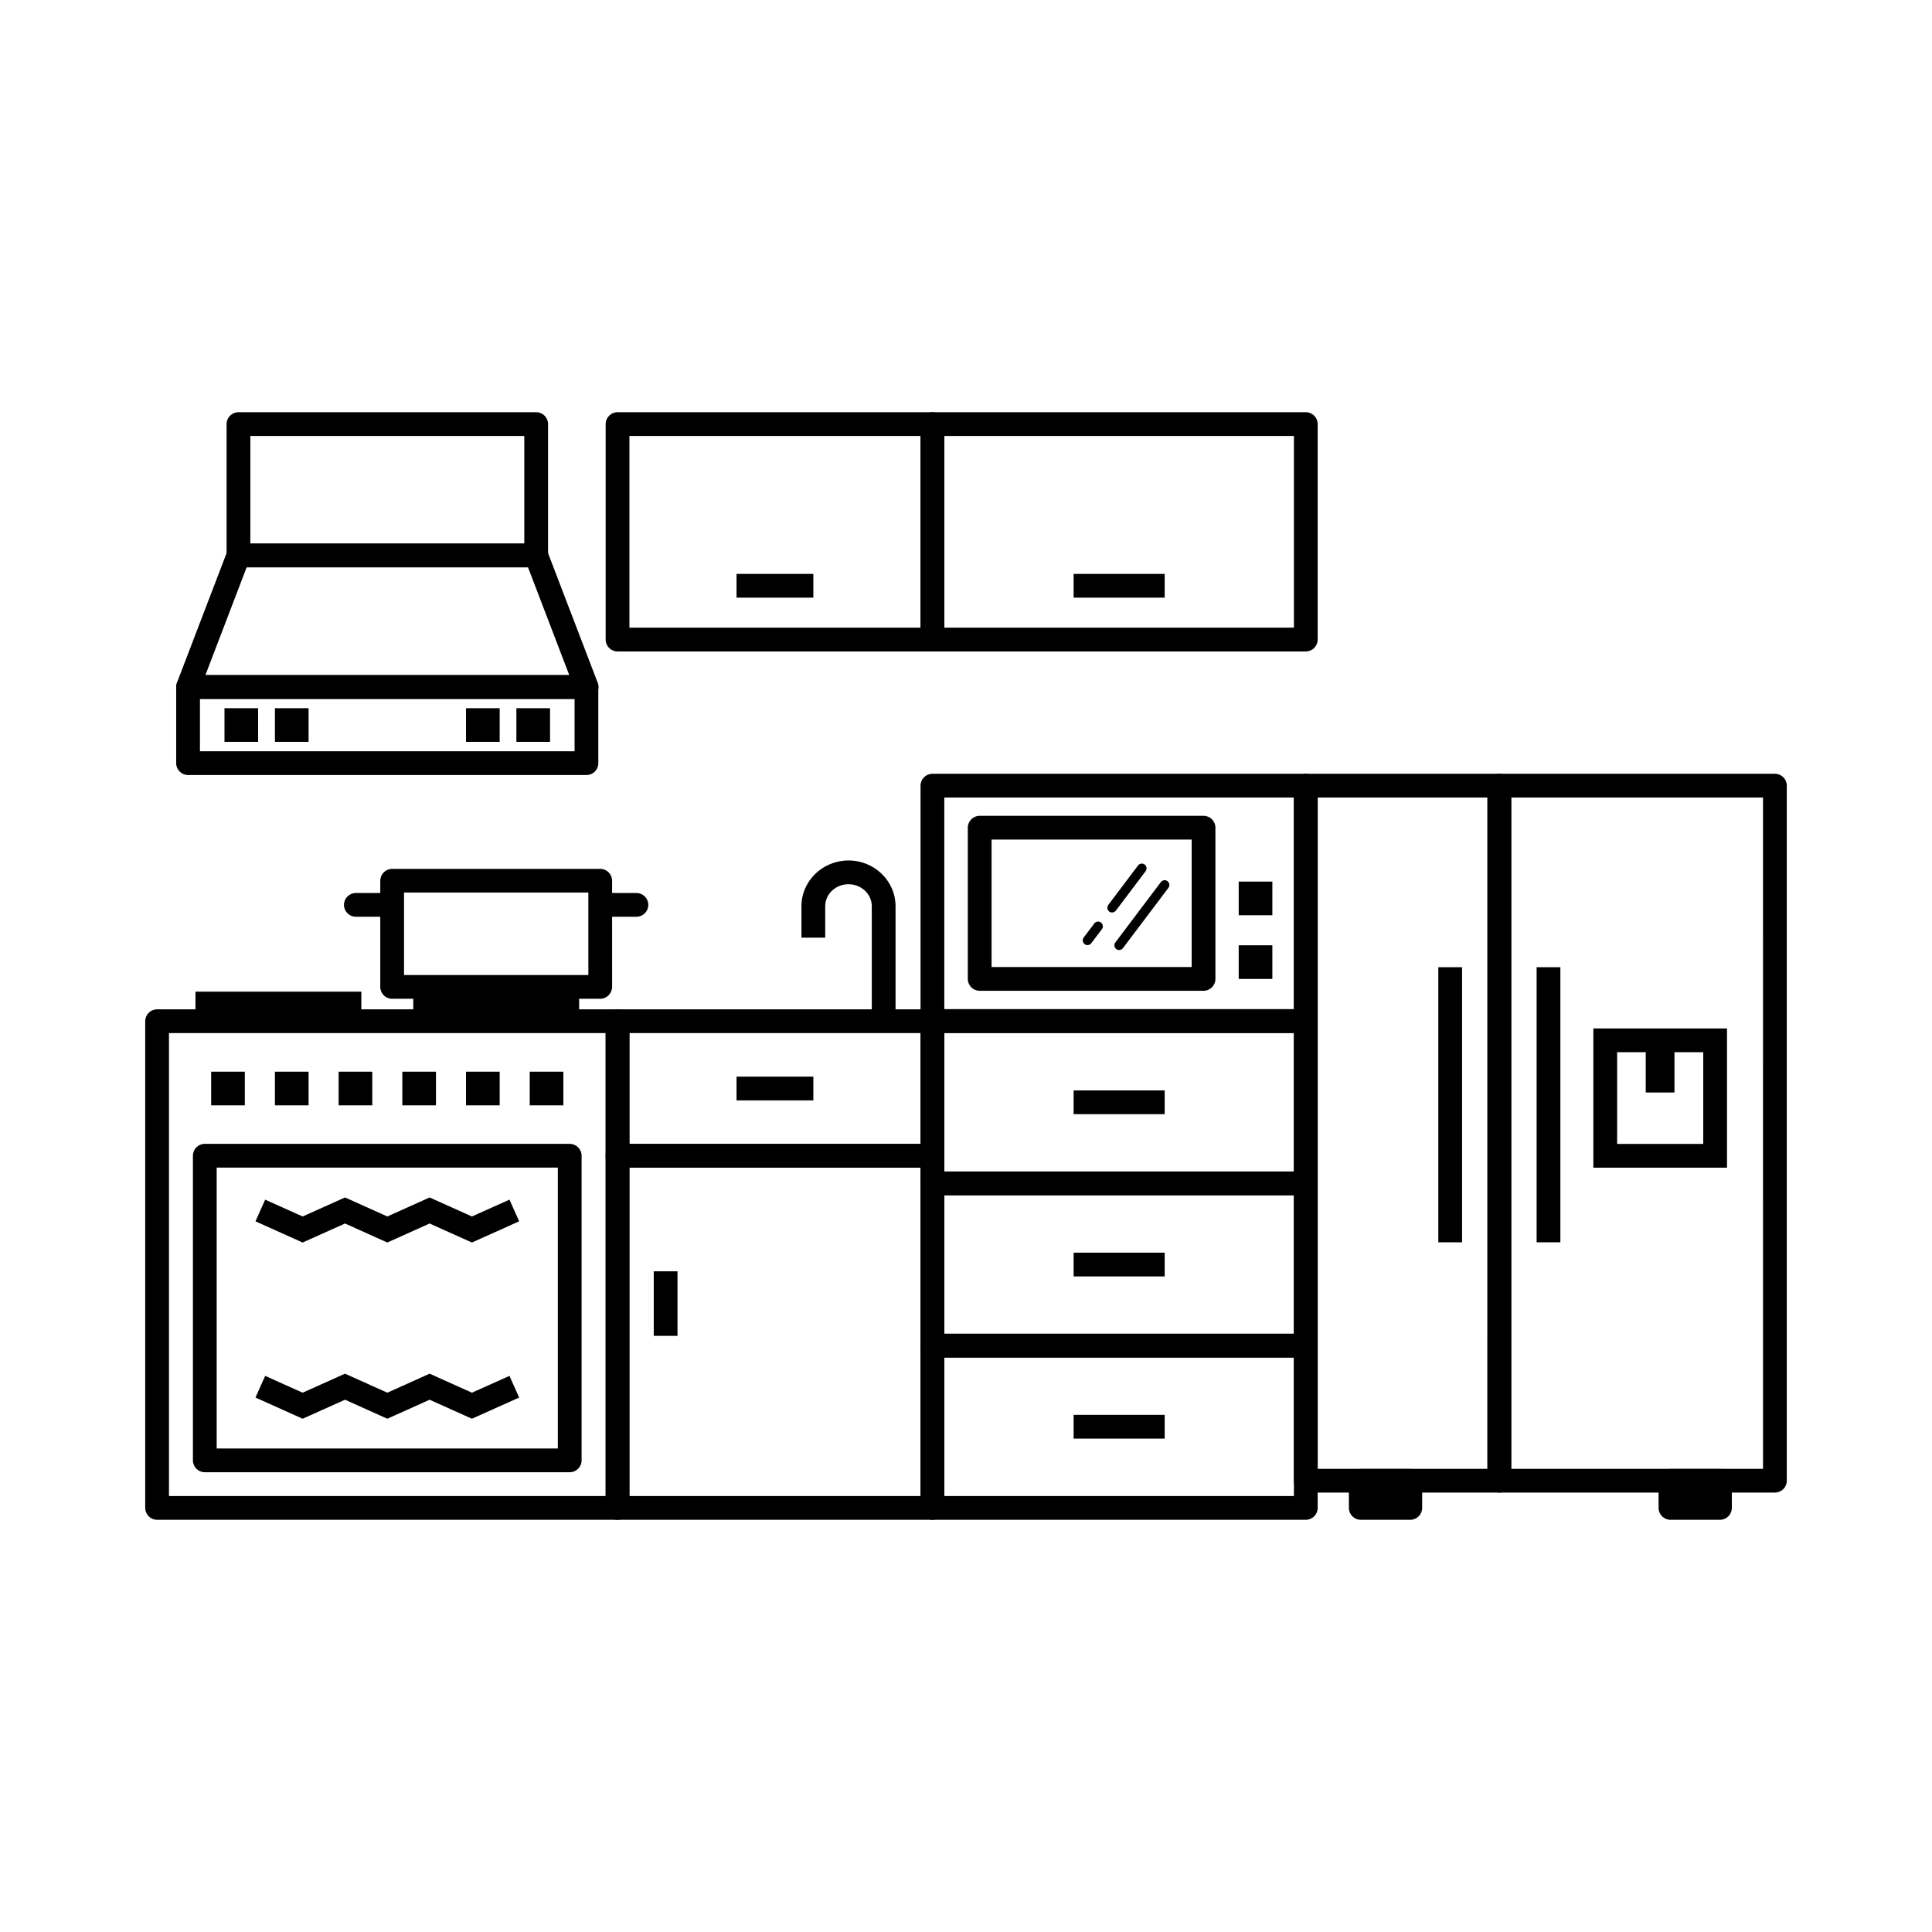
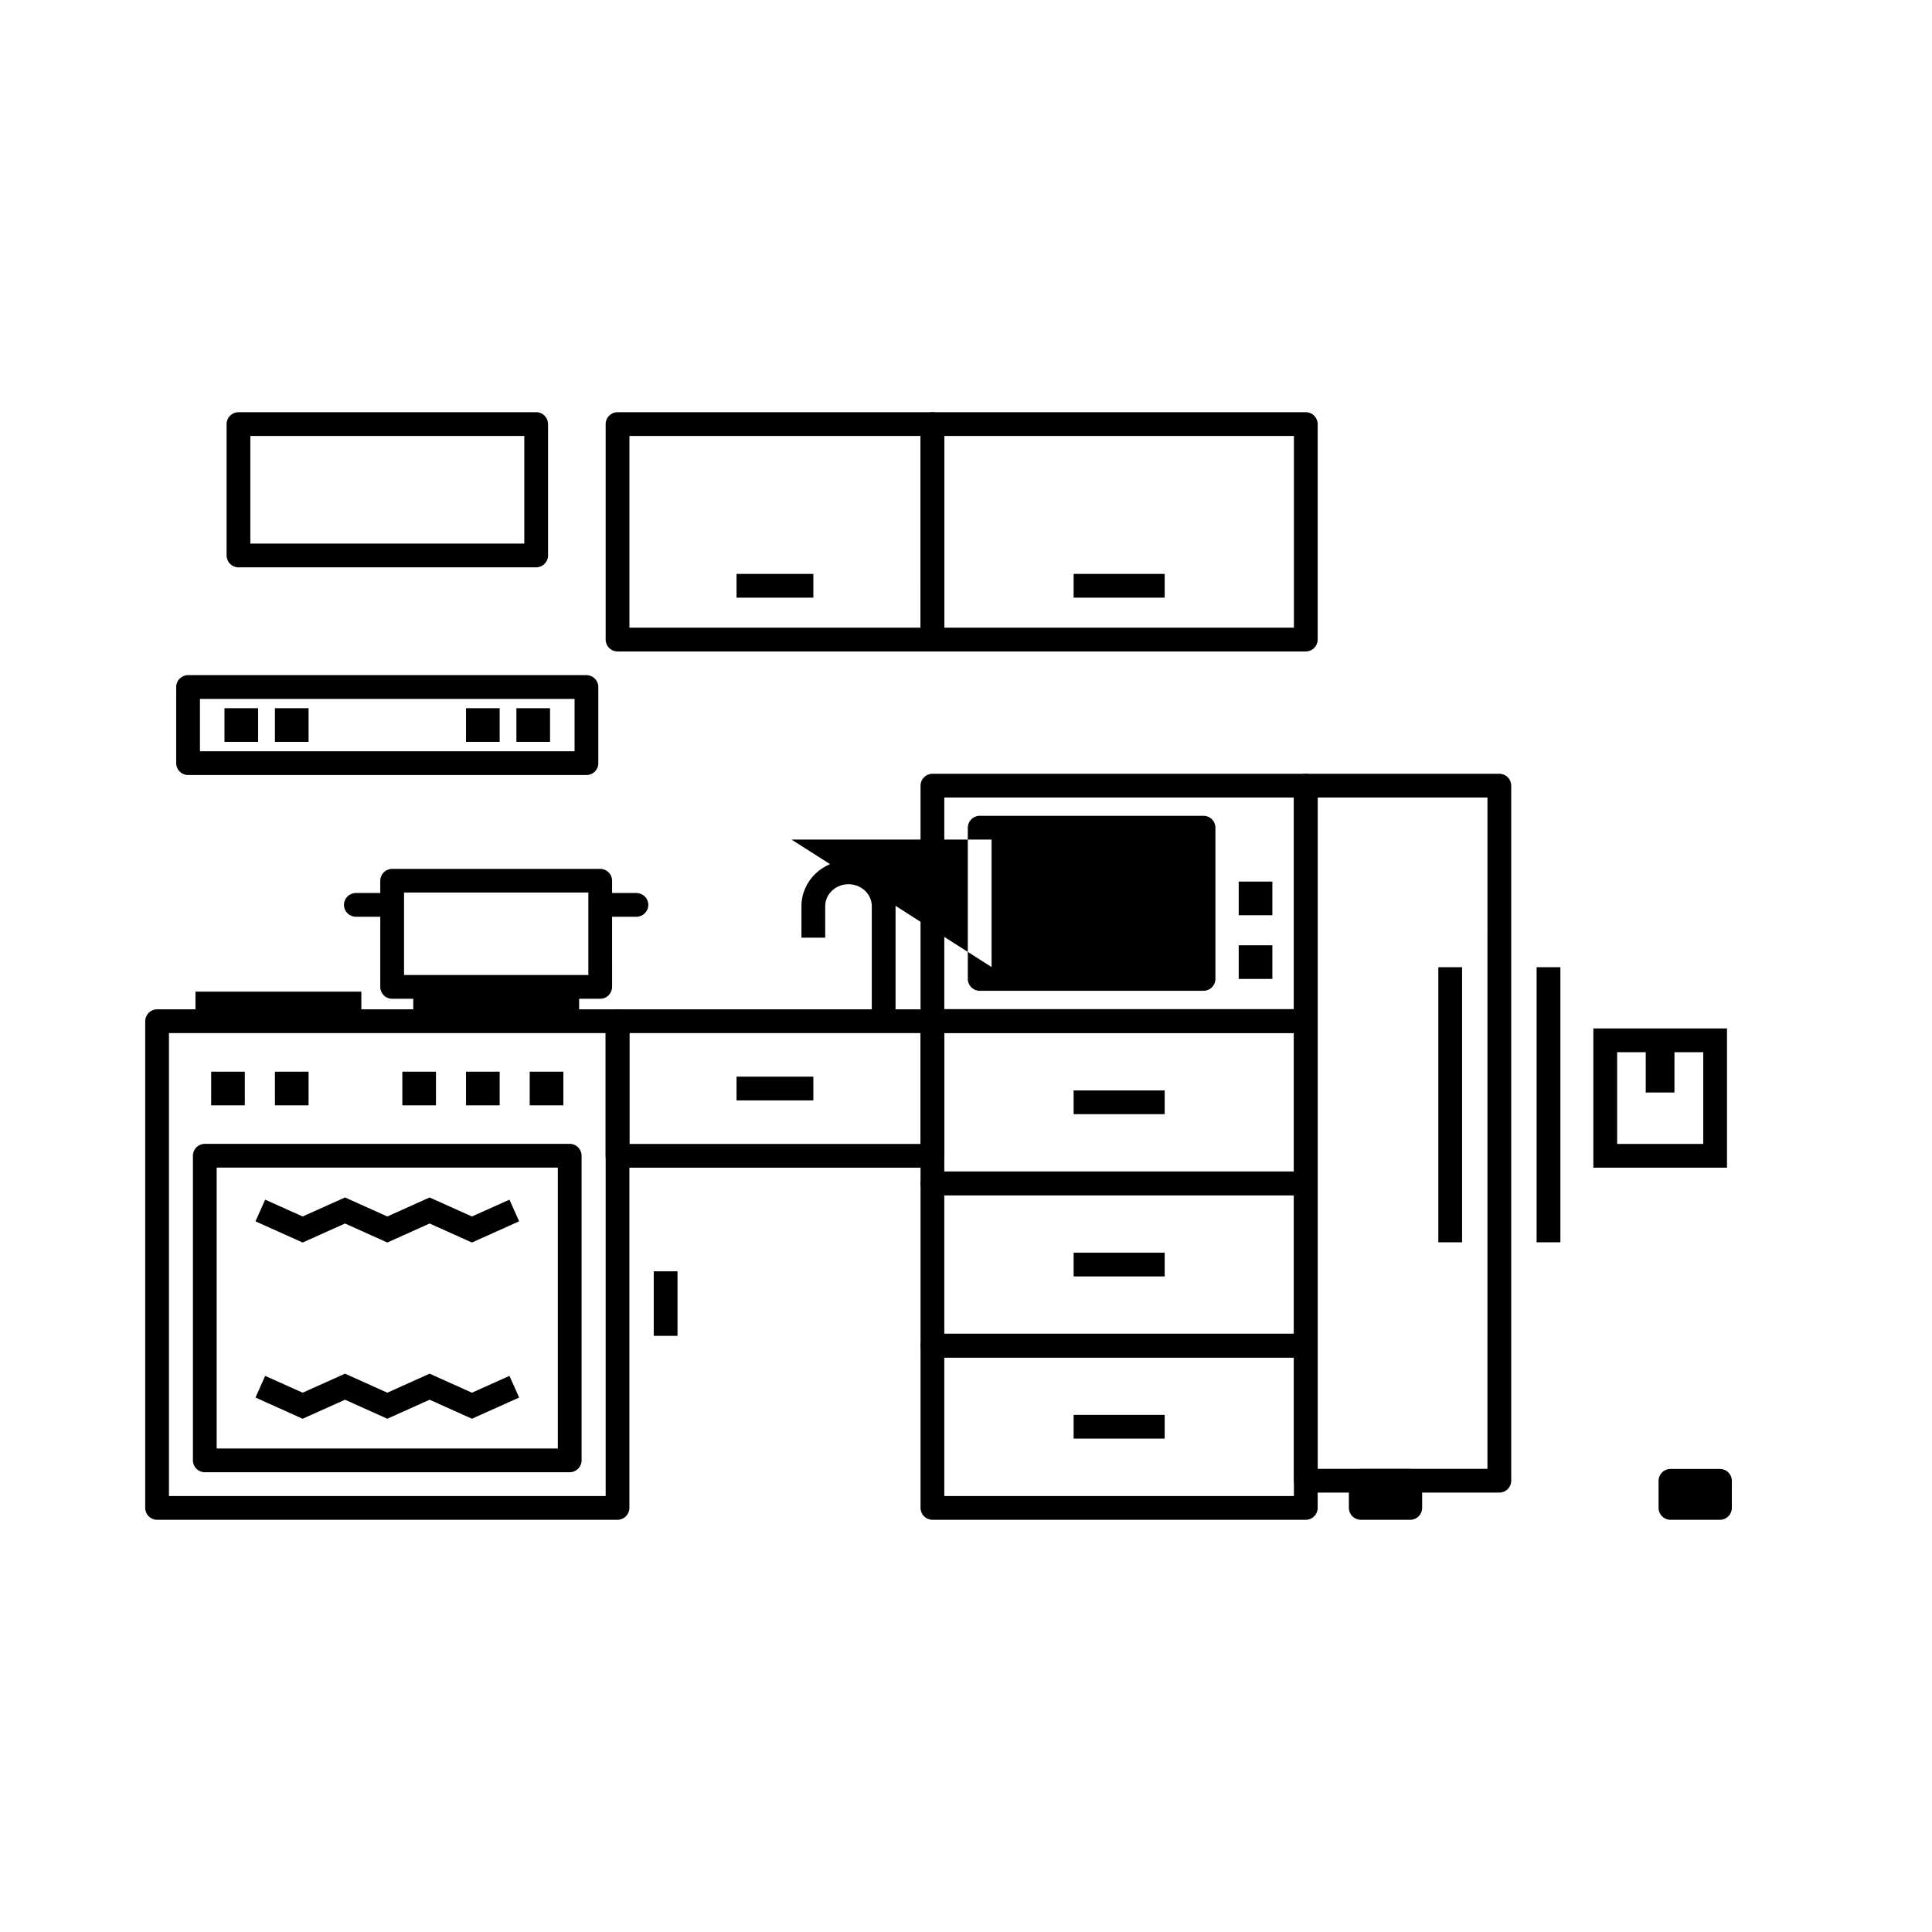
<svg xmlns="http://www.w3.org/2000/svg" fill="#000000" width="800px" height="800px" version="1.1" viewBox="144 144 512 512">
  <g>
    <path d="m307.65 546.76h-122.02c-1.738 0-3.148-1.41-3.148-3.148v-128.98c0-1.738 1.41-3.148 3.148-3.148h122.02c1.738 0 3.148 1.41 3.148 3.148v128.98c0 1.738-1.414 3.148-3.152 3.148zm-118.87-6.297h115.73v-122.68l-115.73-0.004z" />
    <path d="m428.52 296.09h24.133v6.297h-24.133z" />
    <path d="m428.52 432.97h24.133v6.297h-24.133z" />
-     <path d="m391.11 546.76h-83.457c-1.738 0-3.148-1.41-3.148-3.148v-93.305c0-1.738 1.41-3.148 3.148-3.148h83.457c1.738 0 3.148 1.41 3.148 3.148v93.305c0 1.738-1.41 3.148-3.148 3.148zm-80.305-6.297h77.16v-87.008h-77.16z" />
    <path d="m317.25 480.91h6.297v17.105h-6.297z" />
    <path d="m294.98 534.16h-96.707c-1.738 0-3.148-1.41-3.148-3.148v-80.734c0-1.738 1.41-3.148 3.148-3.148h96.707c1.738 0 3.148 1.41 3.148 3.148v80.734c0 1.738-1.41 3.148-3.148 3.148zm-93.559-6.297h90.41v-74.438l-90.41-0.004z" />
-     <path d="m299.44 329.21h-105.6c-1.031 0-2.016-0.504-2.594-1.359s-0.707-1.941-0.352-2.922l13.352-34.863c0.48-1.211 1.637-2.016 2.949-2.016h78.898c1.309 0 2.469 0.805 2.949 2.016l13.352 34.863c0.379 0.957 0.25 2.066-0.352 2.922-0.613 0.855-1.57 1.359-2.606 1.359zm-101.01-6.301h96.43l-10.934-28.566h-74.562z" />
    <path d="m286.09 294.35h-78.895c-1.738 0-3.148-1.41-3.148-3.148v-34.816c0-1.738 1.41-3.148 3.148-3.148h78.898c1.738 0 3.148 1.41 3.148 3.148v34.812c-0.004 1.738-1.414 3.152-3.152 3.152zm-75.746-6.301h72.598v-28.516h-72.598z" />
    <path d="m339.19 296.09h20.355v6.297h-20.355z" />
    <path d="m391.11 316.64h-83.457c-1.738 0-3.148-1.41-3.148-3.148v-57.109c0-1.738 1.41-3.148 3.148-3.148h83.457c1.738 0 3.148 1.41 3.148 3.148v57.105c0 1.742-1.41 3.152-3.148 3.152zm-80.305-6.301h77.16l-0.004-50.809h-77.156z" />
    <path d="m490.05 316.64h-98.949c-1.738 0-3.148-1.41-3.148-3.148v-57.109c0-1.738 1.41-3.148 3.148-3.148h98.949c1.738 0 3.148 1.41 3.148 3.148v57.105c0 1.742-1.41 3.152-3.148 3.152zm-95.801-6.301h92.652v-50.809h-92.652z" />
    <path d="m490.05 460.76h-98.949c-1.738 0-3.148-1.41-3.148-3.148v-43c0-1.738 1.41-3.148 3.148-3.148h98.949c1.738 0 3.148 1.41 3.148 3.148v43c0 1.738-1.41 3.148-3.148 3.148zm-95.801-6.297h92.652v-36.703h-92.652z" />
    <path d="m490.05 417.73h-98.949c-1.738 0-3.148-1.41-3.148-3.148v-62.375c0-1.738 1.41-3.148 3.148-3.148h98.949c1.738 0 3.148 1.41 3.148 3.148v62.371c0 1.738-1.41 3.152-3.148 3.152zm-95.801-6.301h92.652v-56.074h-92.652z" />
    <path d="m428.52 475.97h24.133v6.297h-24.133z" />
    <path d="m490.05 503.76h-98.949c-1.738 0-3.148-1.41-3.148-3.148v-43c0-1.738 1.41-3.148 3.148-3.148h98.949c1.738 0 3.148 1.41 3.148 3.148v43c0 1.738-1.41 3.148-3.148 3.148zm-95.801-6.297h92.652v-36.703h-92.652z" />
    <path d="m428.52 518.95h24.133v6.297h-24.133z" />
    <path d="m490.05 546.76h-98.949c-1.738 0-3.148-1.41-3.148-3.148v-43c0-1.738 1.41-3.148 3.148-3.148h98.949c1.738 0 3.148 1.41 3.148 3.148v43c0 1.738-1.41 3.148-3.148 3.148zm-95.801-6.297h92.652v-36.703h-92.652z" />
    <path d="m339.19 429.32h20.355v6.297h-20.355z" />
    <path d="m391.11 453.45h-83.457c-1.738 0-3.148-1.41-3.148-3.148v-35.668c0-1.738 1.41-3.148 3.148-3.148h83.457c1.738 0 3.148 1.41 3.148 3.148v35.668c0 1.738-1.41 3.148-3.148 3.148zm-80.305-6.297h77.16v-29.371l-77.16-0.004z" />
    <path d="m381.33 414.63h-6.297v-30.48c0-3.199-2.769-5.82-6.172-5.82-3.402 0-6.172 2.594-6.172 5.82v8.34h-6.297v-8.34c0-6.676 5.594-12.117 12.469-12.117 6.879 0 12.469 5.441 12.469 12.117z" />
    <path d="m224.2 473.28-12.496-5.617 2.57-5.742 9.926 4.457 11.234-5.039 11.211 5.039 11.207-5.039 11.211 5.039 9.949-4.457 2.57 5.742-12.52 5.617-11.211-5.039-11.207 5.039-11.211-5.039z" />
    <path d="m224.2 519.98-12.496-5.617 2.57-5.742 9.926 4.457 11.234-5.039 11.211 5.039 11.207-5.039 11.211 5.039 9.949-4.457 2.57 5.742-12.52 5.617-11.211-5.039-11.207 5.039-11.211-5.039z" />
    <path d="m303.04 408.69h-55.117c-1.738 0-3.148-1.41-3.148-3.148v-28.137c0-1.738 1.41-3.148 3.148-3.148h55.141c1.738 0 3.148 1.41 3.148 3.148l0.004 28.137c-0.027 1.738-1.41 3.148-3.176 3.148zm-51.965-6.297h48.844v-21.867l-48.844 0.004z" />
    <path d="m312.66 386.95h-7.457c-1.738 0-3.148-1.41-3.148-3.148s1.41-3.148 3.148-3.148h7.457c1.738 0 3.148 1.41 3.148 3.148s-1.41 3.148-3.148 3.148z" />
    <path d="m245.76 386.95h-7.457c-1.738 0-3.148-1.41-3.148-3.148s1.41-3.148 3.148-3.148h7.457c1.738 0 3.148 1.41 3.148 3.148s-1.41 3.148-3.148 3.148z" />
    <path d="m199.96 428.01h8.918v8.918h-8.918z" />
    <path d="m216.86 428.01h8.918v8.918h-8.918z" />
    <path d="m472.27 394.51h8.918v8.918h-8.918z" />
    <path d="m472.27 377.63h8.918v8.918h-8.918z" />
    <path d="m203.49 331.68h8.918v8.918h-8.918z" />
    <path d="m216.86 331.68h8.918v8.918h-8.918z" />
-     <path d="m233.74 428.01h8.918v8.918h-8.918z" />
    <path d="m250.62 428.01h8.918v8.918h-8.918z" />
    <path d="m267.5 428.01h8.918v8.918h-8.918z" />
    <path d="m284.38 428.01h8.918v8.918h-8.918z" />
    <path d="m267.5 331.68h8.918v8.918h-8.918z" />
    <path d="m280.85 331.68h8.918v8.918h-8.918z" />
    <path d="m299.44 349.39h-105.6c-1.738 0-3.148-1.41-3.148-3.148v-20.176c0-1.738 1.41-3.148 3.148-3.148h105.57c1.738 0 3.148 1.41 3.148 3.148v20.176c0.023 1.738-1.387 3.148-3.125 3.148zm-102.45-6.297h99.277v-13.879h-99.277z" />
    <path d="m195.8 406.8h43.957v7.836h-43.957z" />
    <path d="m253.52 406.8h43.957v7.836h-43.957z" />
-     <path d="m462.95 406.57h-59.324c-1.738 0-3.148-1.41-3.148-3.148v-40.078c0-1.738 1.41-3.148 3.148-3.148h59.324c1.738 0 3.148 1.41 3.148 3.148v40.078c0 1.738-1.41 3.148-3.148 3.148zm-56.176-6.297h53.027v-33.781h-53.027z" />
+     <path d="m462.95 406.57h-59.324c-1.738 0-3.148-1.41-3.148-3.148v-40.078c0-1.738 1.41-3.148 3.148-3.148h59.324c1.738 0 3.148 1.41 3.148 3.148v40.078c0 1.738-1.41 3.148-3.148 3.148zm-56.176-6.297v-33.781h-53.027z" />
    <path d="m440.58 395.77c-0.25 0-0.527-0.074-0.754-0.25-0.555-0.43-0.656-1.211-0.25-1.762l12.066-15.996c0.43-0.555 1.211-0.656 1.762-0.25 0.555 0.43 0.656 1.211 0.25 1.762l-12.066 15.996c-0.254 0.324-0.633 0.5-1.008 0.5z" />
    <path d="m432.19 394.46c-0.25 0-0.527-0.074-0.754-0.25-0.555-0.43-0.656-1.211-0.25-1.762l2.82-3.727c0.43-0.555 1.211-0.656 1.762-0.25 0.555 0.43 0.656 1.211 0.25 1.762l-2.82 3.727c-0.25 0.324-0.629 0.5-1.008 0.5z" />
    <path d="m438.71 385.82c-0.25 0-0.527-0.074-0.754-0.25-0.555-0.43-0.656-1.211-0.25-1.762l7.883-10.453c0.43-0.555 1.211-0.656 1.762-0.25 0.555 0.43 0.656 1.211 0.25 1.762l-7.883 10.453c-0.25 0.324-0.629 0.5-1.008 0.5z" />
    <path d="m541.34 539.55h-51.289c-1.738 0-3.148-1.41-3.148-3.148v-184.2c0-1.738 1.41-3.148 3.148-3.148h51.289c1.738 0 3.148 1.41 3.148 3.148v184.22c0 1.715-1.41 3.125-3.148 3.125zm-48.141-6.297h44.988l0.004-177.9h-44.992z" />
-     <path d="m614.37 539.55h-73.027c-1.738 0-3.148-1.41-3.148-3.148v-184.2c0-1.738 1.41-3.148 3.148-3.148h73.027c1.738 0 3.148 1.41 3.148 3.148v184.22c0 1.715-1.41 3.125-3.148 3.125zm-69.879-6.297h66.73l-0.004-177.9h-66.73z" />
    <path d="m551.22 400.32h6.297v72.902h-6.297z" />
    <path d="m525.17 400.32h6.297v72.902h-6.297z" />
    <path d="m504.61 536.41h13.125v7.18h-13.125z" />
    <path d="m517.74 546.76h-13.125c-1.738 0-3.148-1.41-3.148-3.148v-7.18c0-1.738 1.41-3.148 3.148-3.148h13.125c1.738 0 3.148 1.41 3.148 3.148v7.18c0 1.738-1.41 3.148-3.148 3.148zm-9.977-6.297h6.828v-0.883h-6.828z" />
    <path d="m586.68 536.41h13.125v7.18h-13.125z" />
    <path d="m599.81 546.76h-13.125c-1.738 0-3.148-1.41-3.148-3.148v-7.18c0-1.738 1.41-3.148 3.148-3.148h13.125c1.738 0 3.148 1.41 3.148 3.148v7.18c0 1.738-1.41 3.148-3.148 3.148zm-9.977-6.297h6.828v-0.883h-6.828z" />
    <path d="m601.65 453.45h-35.395v-36.902h35.418v36.902zm-29.094-6.297h22.824v-24.309h-22.824z" />
    <path d="m580.14 419.67h7.609v13.855h-7.609z" />
  </g>
</svg>